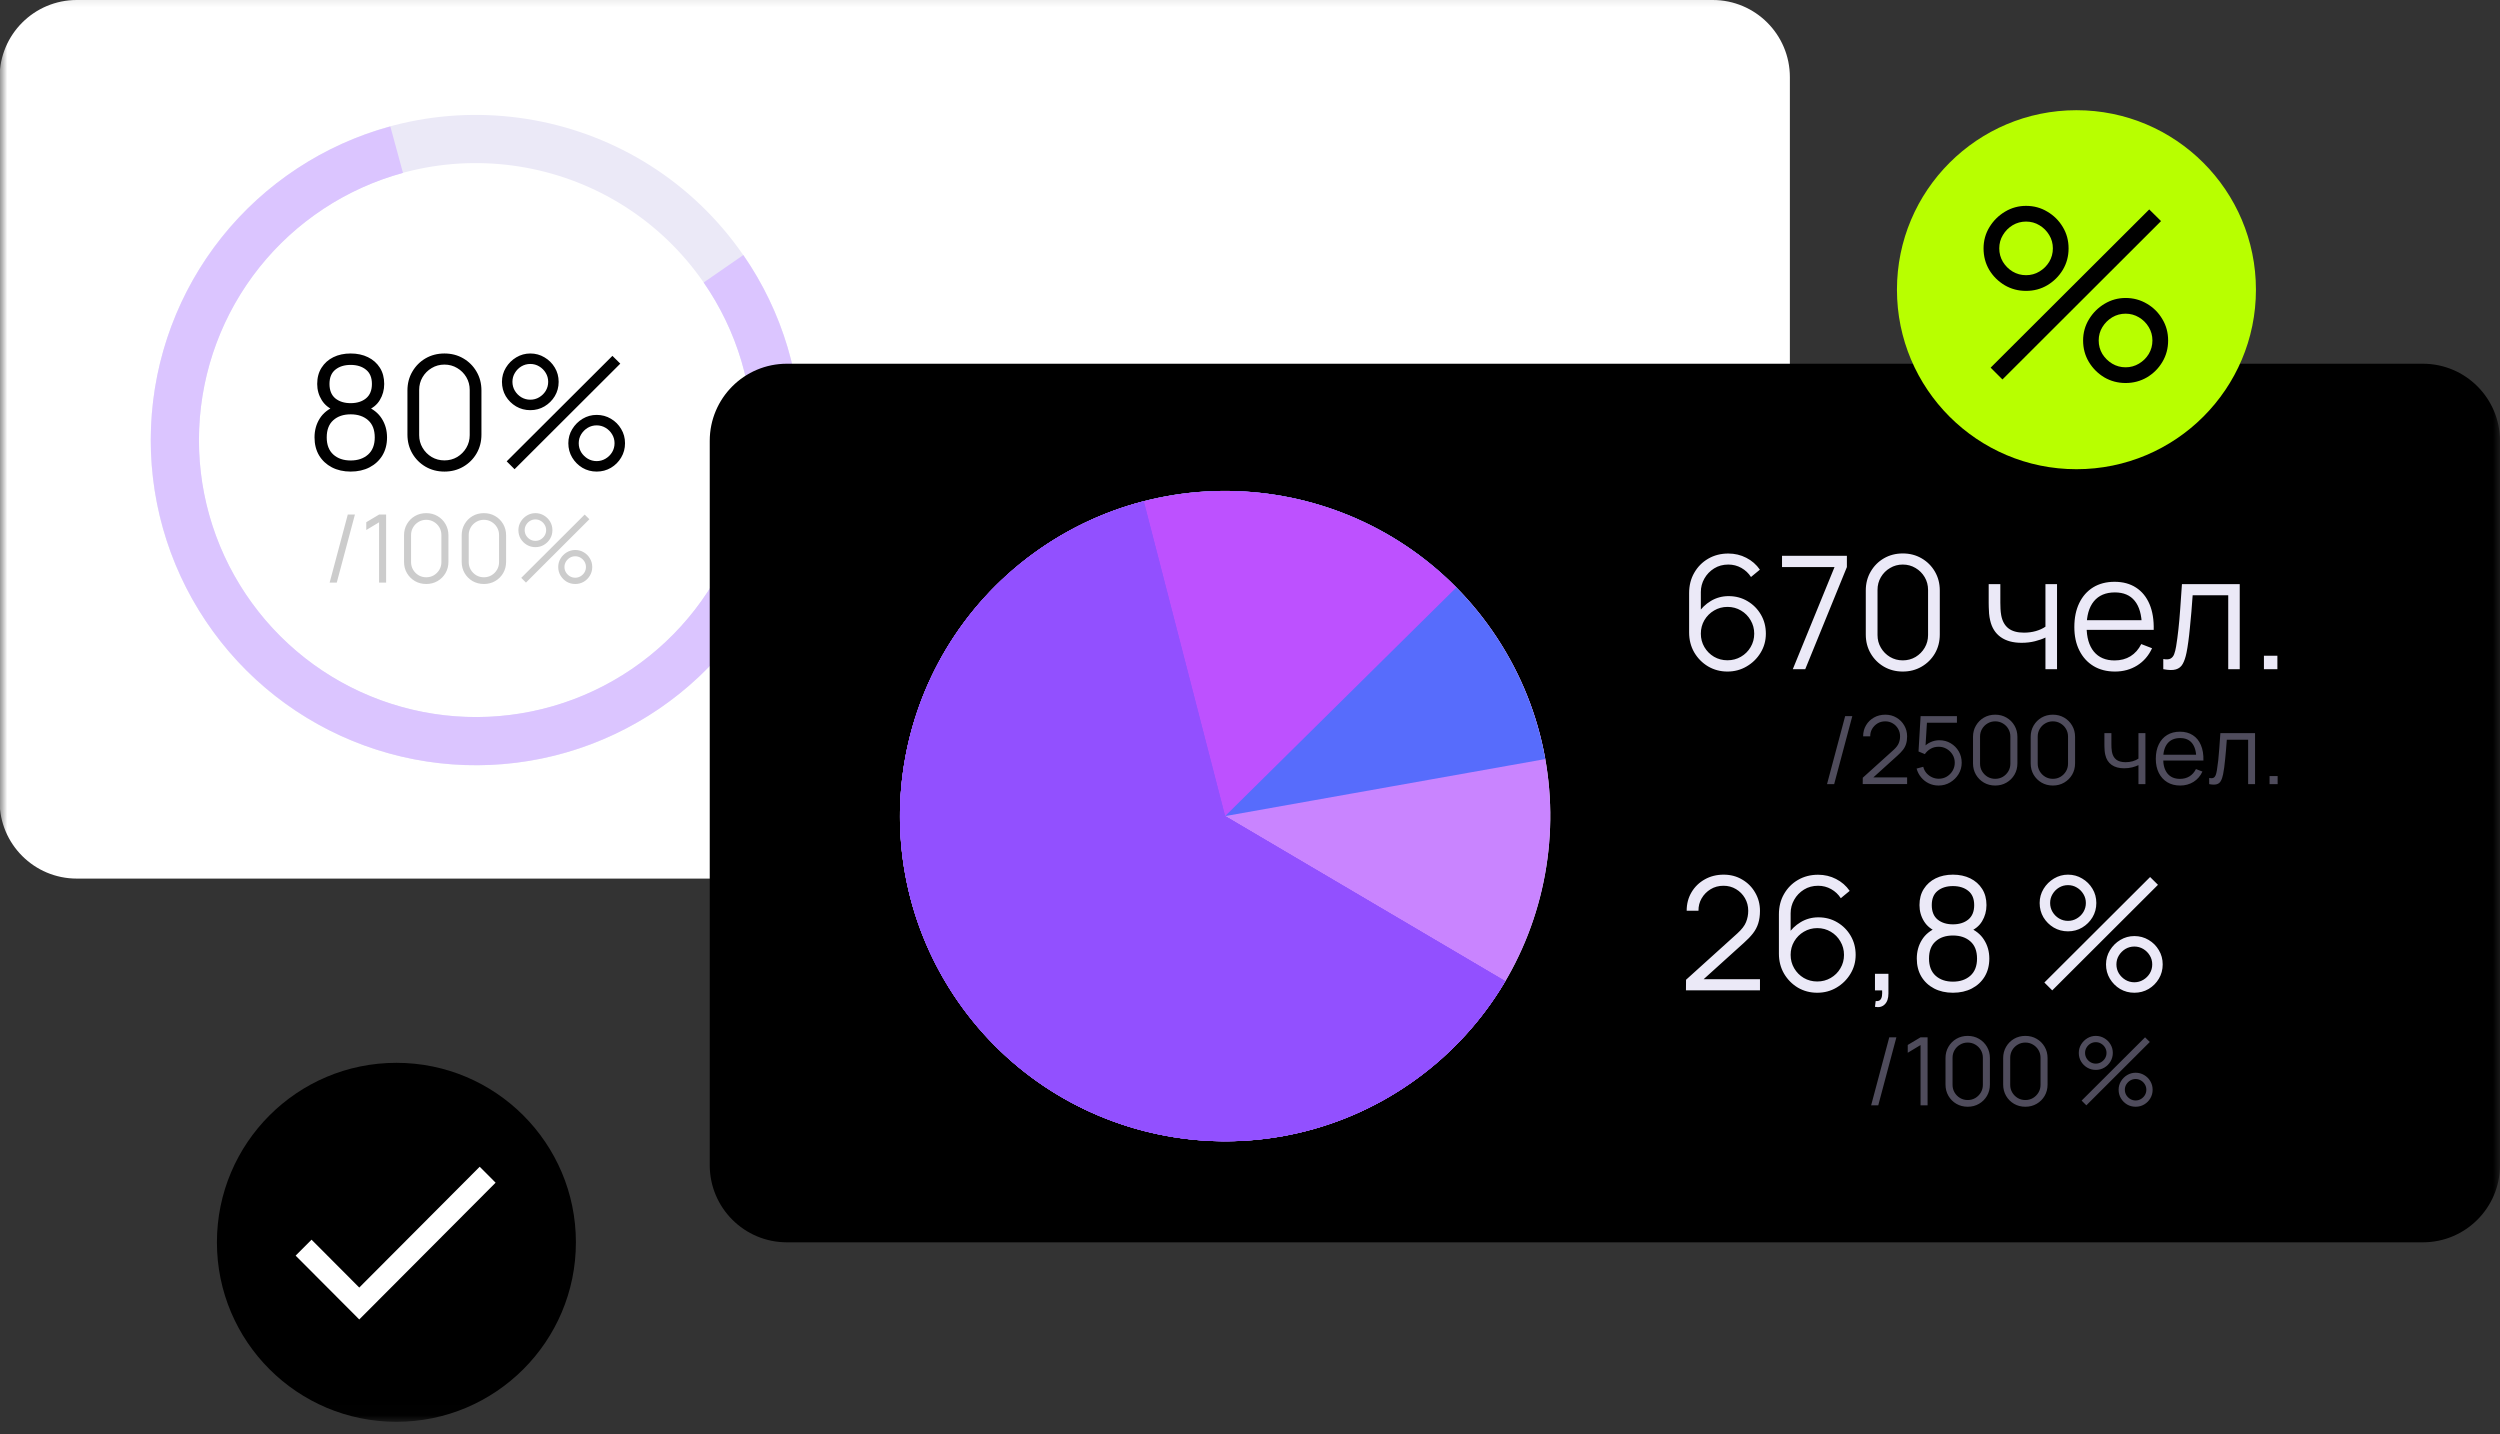
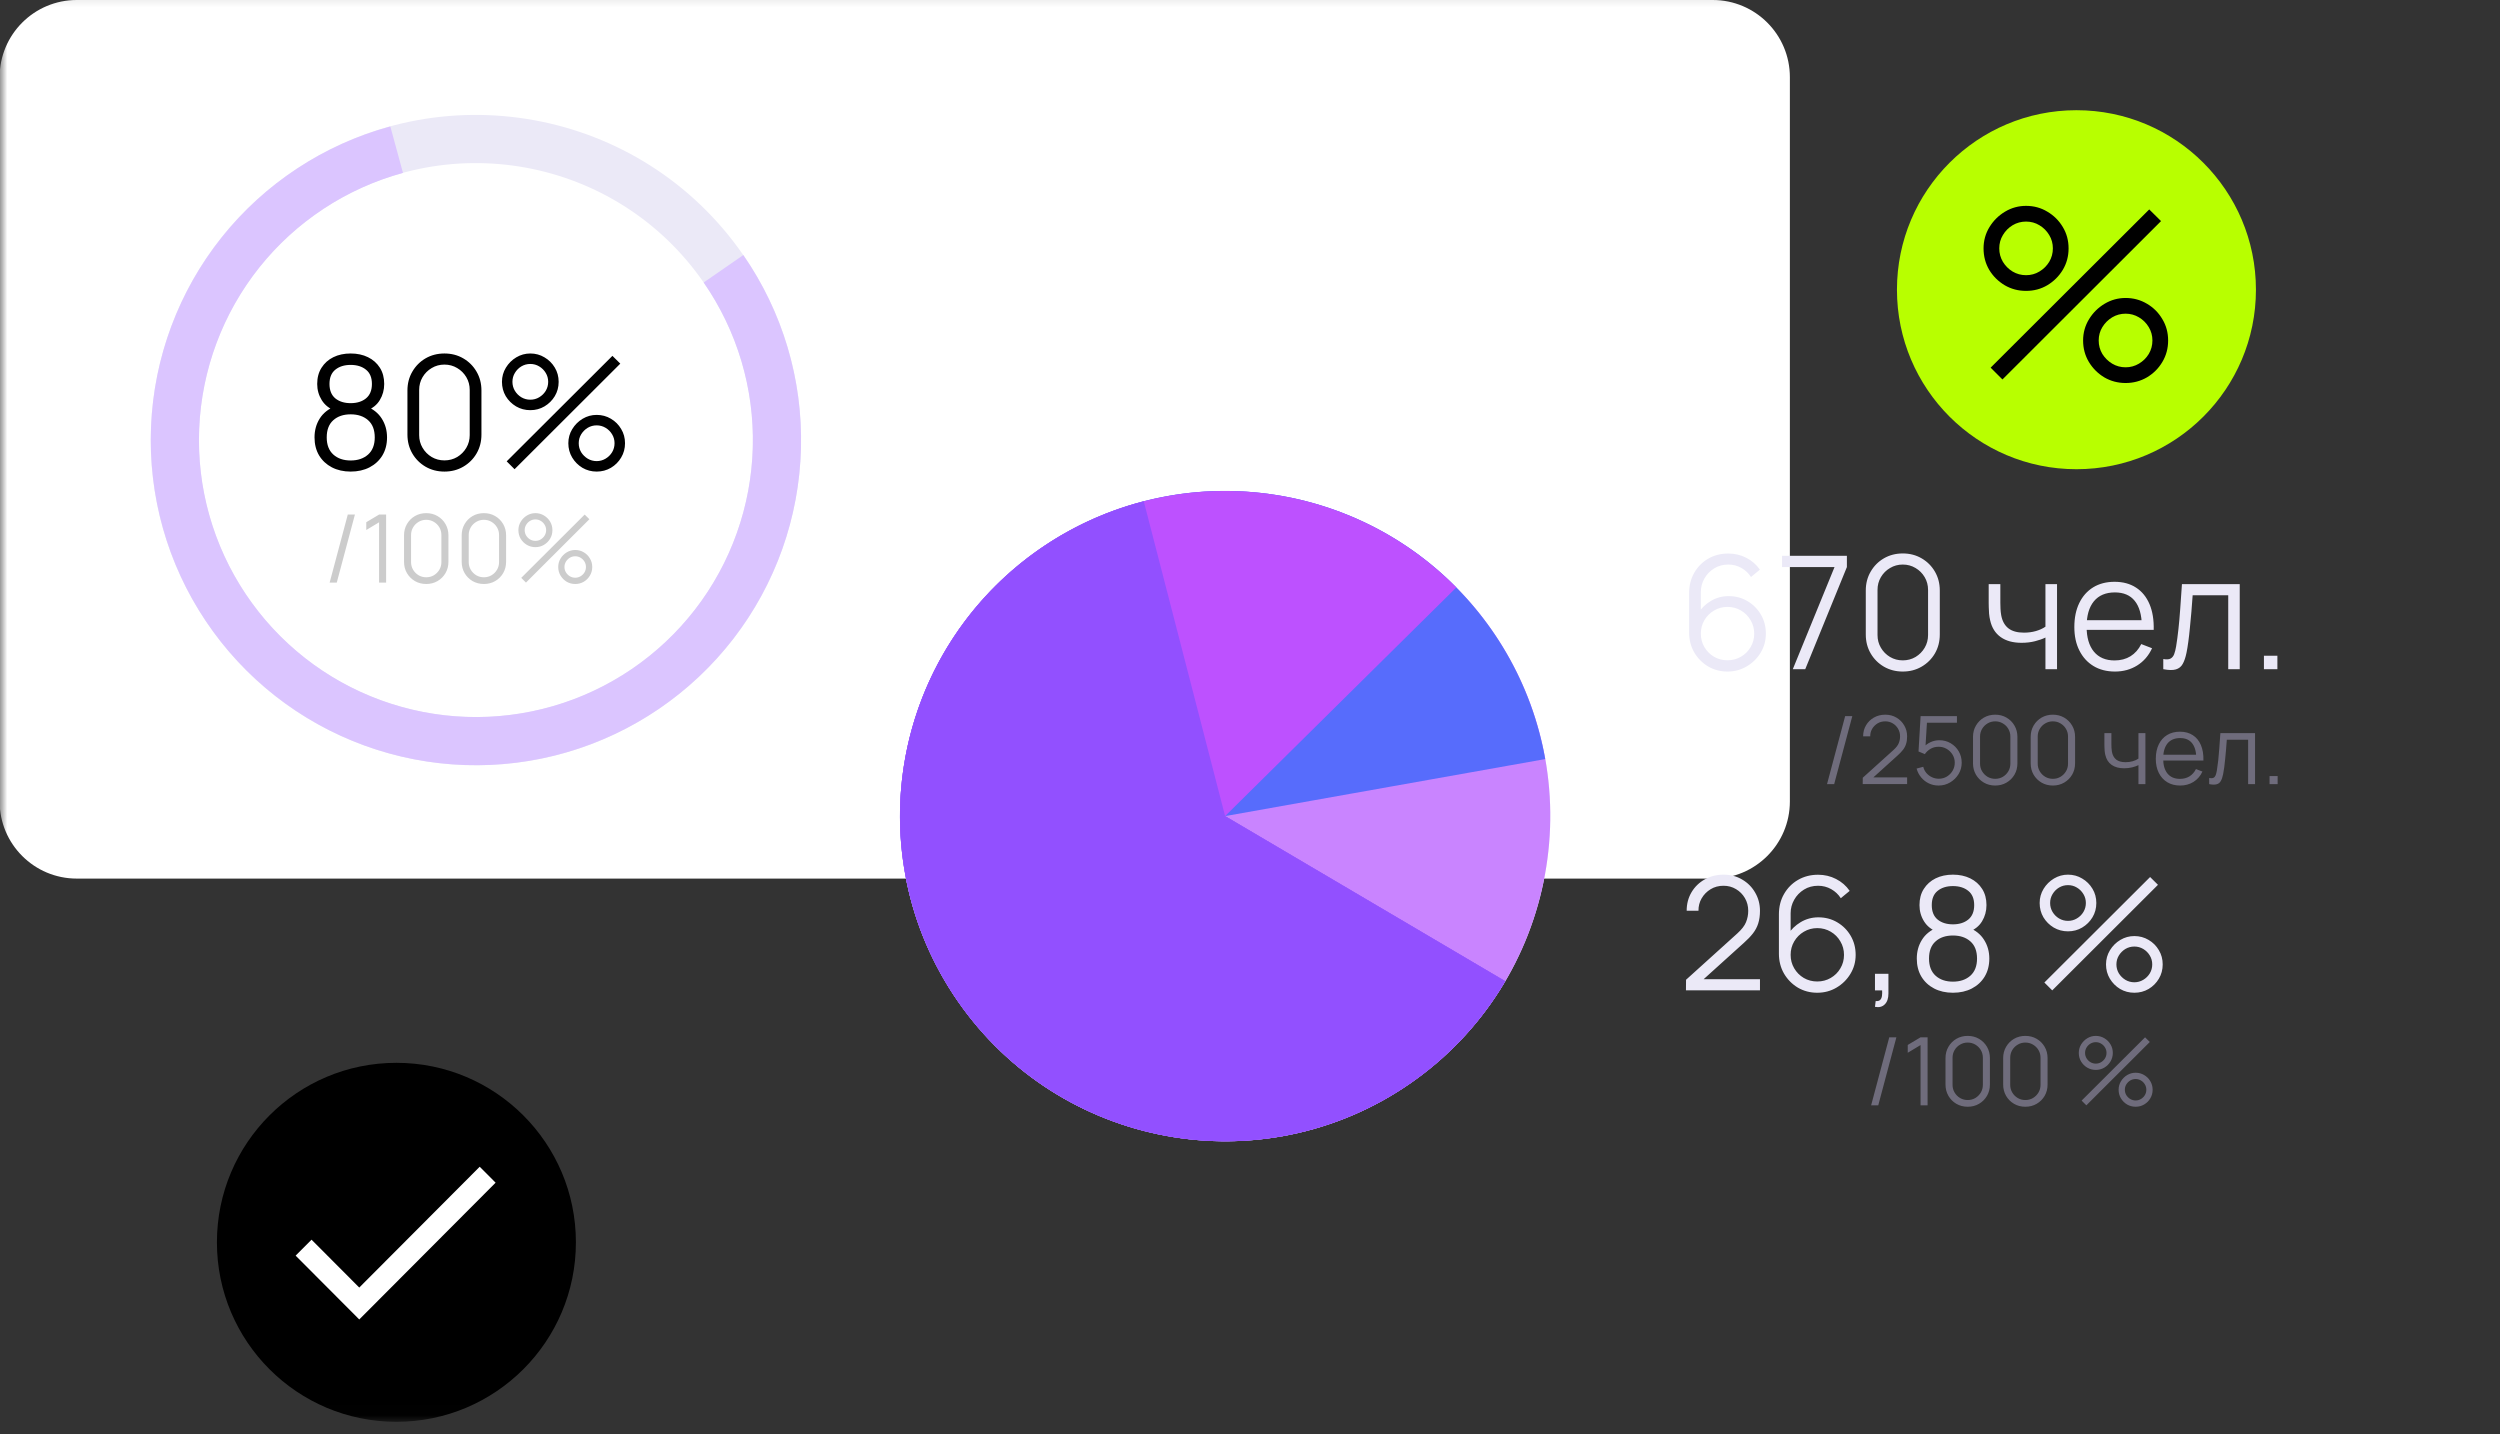
<svg xmlns="http://www.w3.org/2000/svg" viewBox="0 0 173.983 99.81" fill="none">
  <rect x="0" y="0" width="173.983" height="99.81" fill="#333333" stroke="none" />
  <mask id="mask0_13_246" style="mask-type:luminance" maskUnits="userSpaceOnUse" x="0" y="-4" width="697" height="400">
    <path d="M174.009 -0.856H0V98.969H174.009V-0.856Z" fill="white" />
  </mask>
  <g mask="url(#mask0_13_246)">
    <path d="M119.194 0H5.343C2.378 0 -0.026 2.404 -0.026 5.369V55.775C-0.026 58.741 2.378 61.144 5.343 61.144H119.194C122.159 61.144 124.563 58.741 124.563 55.775V5.369C124.563 2.404 122.159 0 119.194 0Z" fill="white" />
    <path d="M51.727 17.751C58.839 28.027 56.274 42.122 45.997 49.234C35.721 56.345 21.625 53.779 14.514 43.503C7.402 33.227 9.968 19.131 20.244 12.02C30.521 4.909 44.616 7.474 51.727 17.751ZM17.271 41.595C23.329 50.349 35.336 52.534 44.089 46.476C52.842 40.419 55.028 28.412 48.97 19.659C42.913 10.905 30.906 8.72 22.152 14.777C13.399 20.835 11.213 32.842 17.271 41.595Z" fill="#EBE9F7" />
    <path d="M51.728 17.751C54.461 21.7 55.866 26.416 55.741 31.216C55.616 36.017 53.967 40.654 51.032 44.455C48.097 48.257 44.029 51.026 39.416 52.361C34.803 53.698 29.885 53.531 25.373 51.887C20.861 50.242 16.989 47.205 14.317 43.214C11.646 39.223 10.313 34.486 10.513 29.688C10.712 24.889 12.433 20.279 15.426 16.523C18.42 12.768 22.53 10.062 27.163 8.798L28.046 12.032C24.1 13.11 20.598 15.414 18.048 18.613C15.499 21.812 14.033 25.739 13.863 29.827C13.693 33.914 14.828 37.95 17.104 41.349C19.379 44.748 22.677 47.336 26.521 48.736C30.365 50.137 34.554 50.279 38.483 49.141C42.413 48.003 45.878 45.644 48.378 42.406C50.878 39.168 52.282 35.219 52.389 31.129C52.496 27.04 51.299 23.023 48.971 19.659L51.728 17.751Z" fill="#DBC5FF" />
-     <path d="M168.614 25.313H54.763C51.797 25.313 49.393 27.716 49.393 30.682V81.087C49.393 84.053 51.797 86.457 54.763 86.457H168.614C171.579 86.457 173.983 84.053 173.983 81.087V30.682C173.983 27.716 171.579 25.313 168.614 25.313Z" fill="black" />
    <path d="M103.866 43.919C110.978 54.195 108.412 68.291 98.136 75.402C87.859 82.514 73.764 79.948 66.652 69.672C59.541 59.396 62.107 45.3 72.383 38.189C82.659 31.077 96.755 33.643 103.866 43.919ZM69.41 67.764C75.468 76.517 87.474 78.703 96.228 72.645C104.981 66.587 107.167 54.581 101.109 45.827C95.051 37.074 83.045 34.888 74.291 40.946C65.538 47.004 63.352 59.01 69.41 67.764Z" fill="#EBE9F7" />
    <path d="M98.136 75.402C108.412 68.291 110.978 54.195 103.866 43.919C96.755 33.643 82.659 31.077 72.383 38.189C62.107 45.3 59.541 59.396 66.653 69.672C73.764 79.948 87.859 82.514 98.136 75.402Z" fill="#C984FF" />
    <path d="M104.753 68.285C102.057 72.859 97.839 76.34 92.836 78.117C87.833 79.895 82.365 79.857 77.387 78.01C72.409 76.163 68.24 72.624 65.608 68.013C62.976 63.402 62.049 58.012 62.99 52.787C63.93 47.561 66.678 42.833 70.753 39.429C74.828 36.026 79.97 34.163 85.279 34.168C90.588 34.173 95.727 36.044 99.796 39.455C103.865 42.866 106.605 47.599 107.536 52.826L85.259 56.796L104.753 68.285Z" fill="#576CFC" />
    <path d="M104.753 68.285C102.354 72.355 98.741 75.573 94.422 77.486C90.101 79.399 85.291 79.911 80.665 78.952C76.038 77.993 71.828 75.609 68.626 72.136C65.422 68.663 63.387 64.274 62.804 59.586C62.222 54.897 63.121 50.144 65.377 45.993C67.633 41.841 71.131 38.5 75.382 36.438C79.633 34.375 84.423 33.695 89.079 34.493C93.736 35.29 98.026 37.525 101.348 40.885L85.259 56.796L104.753 68.285Z" fill="#BD51FF" />
-     <path d="M104.753 68.285C102.864 71.491 100.213 74.181 97.035 76.118C93.858 78.054 90.251 79.177 86.537 79.387C82.821 79.597 79.111 78.888 75.736 77.322C72.36 75.756 69.423 73.381 67.184 70.409C64.946 67.436 63.475 63.958 62.902 60.281C62.329 56.604 62.671 52.843 63.899 49.33C65.126 45.817 67.201 42.662 69.94 40.142C72.679 37.623 75.997 35.818 79.599 34.887L85.259 56.796L104.753 68.285Z" fill="#9250FF" />
    <path d="M104.753 68.285C102.864 71.491 100.213 74.181 97.035 76.118C93.858 78.054 90.251 79.177 86.537 79.387C82.821 79.597 79.111 78.888 75.736 77.322C72.36 75.756 69.423 73.381 67.184 70.409C64.946 67.436 63.475 63.958 62.902 60.281C62.329 56.604 62.671 52.843 63.899 49.33C65.126 45.817 67.201 42.662 69.94 40.142C72.679 37.623 75.997 35.818 79.599 34.887L85.259 56.796L104.753 68.285Z" fill="#9250FF" />
    <path d="M144.507 32.654C151.406 32.654 156.998 27.061 156.998 20.162C156.998 13.263 151.406 7.67 144.507 7.67C137.608 7.67 132.015 13.263 132.015 20.162C132.015 27.061 137.608 32.654 144.507 32.654Z" fill="#B8FF00" />
    <path d="M139.357 26.408L138.535 25.586L149.572 14.574L150.394 15.387L139.357 26.408ZM147.929 26.655C147.386 26.655 146.89 26.523 146.441 26.26C145.997 25.992 145.641 25.635 145.372 25.192C145.104 24.743 144.97 24.244 144.97 23.696C144.97 23.159 145.107 22.666 145.381 22.217C145.655 21.767 146.016 21.409 146.466 21.14C146.915 20.872 147.403 20.737 147.929 20.737C148.471 20.737 148.966 20.872 149.416 21.14C149.865 21.403 150.221 21.759 150.484 22.209C150.753 22.652 150.887 23.148 150.887 23.696C150.887 24.244 150.753 24.743 150.484 25.192C150.221 25.635 149.865 25.992 149.416 26.26C148.966 26.523 148.471 26.655 147.929 26.655ZM147.929 25.562C148.263 25.562 148.572 25.477 148.857 25.307C149.142 25.137 149.37 24.912 149.54 24.633C149.709 24.348 149.794 24.036 149.794 23.696C149.794 23.356 149.709 23.047 149.54 22.767C149.37 22.482 149.142 22.255 148.857 22.085C148.572 21.915 148.263 21.83 147.929 21.83C147.589 21.83 147.277 21.915 146.992 22.085C146.712 22.255 146.484 22.482 146.309 22.767C146.139 23.047 146.055 23.356 146.055 23.696C146.055 24.036 146.139 24.348 146.309 24.633C146.484 24.912 146.712 25.137 146.992 25.307C147.277 25.477 147.589 25.562 147.929 25.562ZM141 20.244C140.458 20.244 139.962 20.113 139.513 19.85C139.064 19.581 138.704 19.225 138.436 18.781C138.173 18.332 138.042 17.834 138.042 17.286C138.042 16.749 138.178 16.256 138.452 15.806C138.726 15.357 139.088 14.998 139.537 14.73C139.986 14.461 140.474 14.327 141 14.327C141.543 14.327 142.036 14.461 142.48 14.73C142.929 14.993 143.288 15.349 143.556 15.798C143.825 16.242 143.959 16.738 143.959 17.286C143.959 17.834 143.825 18.332 143.556 18.781C143.288 19.225 142.929 19.581 142.48 19.85C142.036 20.113 141.543 20.244 141 20.244ZM141 19.151C141.34 19.151 141.65 19.066 141.929 18.897C142.214 18.727 142.441 18.502 142.611 18.223C142.781 17.938 142.866 17.625 142.866 17.286C142.866 16.946 142.781 16.636 142.611 16.357C142.441 16.072 142.214 15.845 141.929 15.675C141.65 15.505 141.34 15.42 141 15.42C140.661 15.42 140.348 15.505 140.063 15.675C139.784 15.845 139.559 16.072 139.389 16.357C139.219 16.636 139.135 16.946 139.135 17.286C139.135 17.625 139.219 17.938 139.389 18.223C139.559 18.502 139.784 18.727 140.063 18.897C140.348 19.066 140.661 19.151 141 19.151Z" fill="black" />
    <path d="M27.587 98.949C34.486 98.949 40.079 93.356 40.079 86.457C40.079 79.558 34.486 73.965 27.587 73.965C20.688 73.965 15.096 79.558 15.096 86.457C15.096 93.356 20.688 98.949 27.587 98.949Z" fill="black" />
    <path d="M24.404 32.819C23.911 32.819 23.474 32.72 23.094 32.523C22.718 32.325 22.422 32.05 22.207 31.695C21.995 31.337 21.889 30.919 21.889 30.441C21.889 29.951 22.008 29.517 22.245 29.137C22.483 28.753 22.844 28.463 23.33 28.265L23.319 28.583C22.914 28.434 22.605 28.189 22.393 27.849C22.181 27.51 22.075 27.133 22.075 26.721C22.075 26.282 22.176 25.906 22.377 25.592C22.578 25.274 22.851 25.029 23.199 24.858C23.549 24.686 23.951 24.6 24.404 24.6C24.857 24.6 25.259 24.686 25.609 24.858C25.96 25.029 26.236 25.274 26.437 25.592C26.637 25.906 26.738 26.282 26.738 26.721C26.738 27.133 26.636 27.508 26.431 27.844C26.23 28.18 25.921 28.426 25.505 28.583L25.478 28.265C25.963 28.459 26.327 28.748 26.568 29.131C26.813 29.515 26.935 29.951 26.935 30.441C26.935 30.919 26.827 31.337 26.612 31.695C26.396 32.05 26.099 32.325 25.719 32.523C25.339 32.72 24.901 32.819 24.404 32.819ZM24.404 32.046C24.901 32.046 25.304 31.909 25.615 31.635C25.925 31.358 26.08 30.959 26.08 30.441C26.08 29.915 25.927 29.517 25.62 29.246C25.314 28.972 24.908 28.835 24.404 28.835C23.9 28.835 23.496 28.972 23.193 29.246C22.89 29.517 22.738 29.915 22.738 30.441C22.738 30.959 22.892 31.358 23.199 31.635C23.505 31.909 23.907 32.046 24.404 32.046ZM24.404 28.057C24.842 28.057 25.199 27.946 25.472 27.723C25.746 27.497 25.883 27.162 25.883 26.721C25.883 26.278 25.746 25.948 25.472 25.729C25.199 25.506 24.842 25.395 24.404 25.395C23.966 25.395 23.609 25.506 23.335 25.729C23.065 25.948 22.93 26.278 22.93 26.721C22.93 27.162 23.065 27.497 23.335 27.723C23.609 27.946 23.966 28.057 24.404 28.057ZM30.93 32.819C30.444 32.819 30.006 32.705 29.615 32.479C29.228 32.252 28.921 31.946 28.695 31.558C28.468 31.167 28.355 30.729 28.355 30.243V27.175C28.355 26.69 28.468 26.253 28.695 25.866C28.921 25.475 29.228 25.166 29.615 24.94C30.006 24.714 30.444 24.6 30.93 24.6C31.416 24.6 31.852 24.714 32.24 24.94C32.63 25.166 32.939 25.475 33.165 25.866C33.392 26.253 33.505 26.69 33.505 27.175V30.243C33.505 30.729 33.392 31.167 33.165 31.558C32.939 31.946 32.63 32.252 32.24 32.479C31.852 32.705 31.416 32.819 30.93 32.819ZM30.93 32.04C31.255 32.04 31.551 31.962 31.818 31.805C32.084 31.644 32.296 31.431 32.453 31.164C32.61 30.897 32.689 30.603 32.689 30.282V27.137C32.689 26.812 32.61 26.516 32.453 26.249C32.296 25.983 32.084 25.771 31.818 25.614C31.551 25.453 31.255 25.373 30.93 25.373C30.605 25.373 30.309 25.453 30.042 25.614C29.776 25.771 29.564 25.983 29.407 26.249C29.25 26.516 29.171 26.812 29.171 27.137V30.282C29.171 30.603 29.25 30.897 29.407 31.164C29.564 31.431 29.776 31.644 30.042 31.805C30.309 31.962 30.605 32.04 30.93 32.04ZM35.81 32.654L35.262 32.106L42.62 24.765L43.168 25.307L35.81 32.654ZM41.525 32.819C41.163 32.819 40.832 32.731 40.533 32.556C40.237 32.377 40 32.139 39.821 31.843C39.642 31.544 39.552 31.211 39.552 30.846C39.552 30.488 39.643 30.159 39.826 29.86C40.009 29.561 40.25 29.321 40.549 29.142C40.849 28.963 41.174 28.874 41.525 28.874C41.886 28.874 42.217 28.963 42.516 29.142C42.816 29.317 43.053 29.555 43.228 29.854C43.408 30.15 43.497 30.481 43.497 30.846C43.497 31.211 43.408 31.544 43.228 31.843C43.053 32.139 42.816 32.377 42.516 32.556C42.217 32.731 41.886 32.819 41.525 32.819ZM41.525 32.09C41.747 32.09 41.954 32.033 42.144 31.92C42.334 31.807 42.485 31.657 42.599 31.471C42.712 31.281 42.768 31.072 42.768 30.846C42.768 30.62 42.712 30.413 42.599 30.227C42.485 30.037 42.334 29.886 42.144 29.772C41.954 29.659 41.747 29.602 41.525 29.602C41.298 29.602 41.09 29.659 40.9 29.772C40.714 29.886 40.562 30.037 40.445 30.227C40.332 30.413 40.276 30.62 40.276 30.846C40.276 31.072 40.332 31.281 40.445 31.471C40.562 31.657 40.714 31.807 40.9 31.92C41.09 32.033 41.298 32.09 41.525 32.09ZM36.906 28.545C36.544 28.545 36.213 28.457 35.914 28.282C35.615 28.103 35.376 27.866 35.196 27.57C35.021 27.27 34.933 26.938 34.933 26.573C34.933 26.215 35.025 25.886 35.207 25.587C35.39 25.287 35.631 25.048 35.93 24.869C36.23 24.69 36.555 24.6 36.906 24.6C37.268 24.6 37.596 24.69 37.892 24.869C38.192 25.044 38.431 25.281 38.61 25.581C38.789 25.877 38.878 26.207 38.878 26.573C38.878 26.938 38.789 27.27 38.61 27.57C38.431 27.866 38.192 28.103 37.892 28.282C37.596 28.457 37.268 28.545 36.906 28.545ZM36.906 27.816C37.132 27.816 37.339 27.76 37.525 27.647C37.715 27.533 37.867 27.384 37.98 27.197C38.093 27.007 38.15 26.799 38.15 26.573C38.15 26.346 38.093 26.14 37.98 25.953C37.867 25.763 37.715 25.612 37.525 25.499C37.339 25.386 37.132 25.329 36.906 25.329C36.679 25.329 36.471 25.386 36.281 25.499C36.095 25.612 35.945 25.763 35.832 25.953C35.719 26.14 35.662 26.346 35.662 26.573C35.662 26.799 35.719 27.007 35.832 27.197C35.945 27.384 36.095 27.533 36.281 27.647C36.471 27.76 36.679 27.816 36.906 27.816Z" fill="black" />
    <path d="M24.203 35.81H24.7L23.437 40.544H22.941L24.203 35.81ZM26.381 40.544V36.349L25.49 36.885V36.342L26.381 35.81H26.871V40.544H26.381ZM29.663 40.642C29.371 40.642 29.108 40.574 28.874 40.439C28.641 40.302 28.457 40.118 28.321 39.886C28.185 39.652 28.118 39.389 28.118 39.097V37.256C28.118 36.965 28.185 36.703 28.321 36.471C28.457 36.236 28.641 36.051 28.874 35.915C29.108 35.779 29.371 35.711 29.663 35.711C29.954 35.711 30.216 35.779 30.448 35.915C30.683 36.051 30.868 36.236 31.004 36.471C31.139 36.703 31.208 36.965 31.208 37.256V39.097C31.208 39.389 31.139 39.652 31.004 39.886C30.868 40.118 30.683 40.302 30.448 40.439C30.216 40.574 29.954 40.642 29.663 40.642ZM29.663 40.175C29.858 40.175 30.035 40.128 30.195 40.034C30.355 39.938 30.482 39.809 30.577 39.65C30.671 39.49 30.718 39.313 30.718 39.12V37.233C30.718 37.038 30.671 36.861 30.577 36.701C30.482 36.541 30.355 36.414 30.195 36.319C30.035 36.223 29.858 36.175 29.663 36.175C29.468 36.175 29.29 36.223 29.13 36.319C28.97 36.414 28.843 36.541 28.749 36.701C28.654 36.861 28.607 37.038 28.607 37.233V39.12C28.607 39.313 28.654 39.49 28.749 39.65C28.843 39.809 28.97 39.938 29.13 40.034C29.29 40.128 29.468 40.175 29.663 40.175ZM33.675 40.642C33.384 40.642 33.121 40.574 32.886 40.439C32.654 40.302 32.47 40.118 32.334 39.886C32.198 39.652 32.13 39.389 32.13 39.097V37.256C32.13 36.965 32.198 36.703 32.334 36.471C32.47 36.236 32.654 36.051 32.886 35.915C33.121 35.779 33.384 35.711 33.675 35.711C33.967 35.711 34.229 35.779 34.461 35.915C34.696 36.051 34.881 36.236 35.017 36.471C35.152 36.703 35.221 36.965 35.221 37.256V39.097C35.221 39.389 35.152 39.652 35.017 39.886C34.881 40.118 34.696 40.302 34.461 40.439C34.229 40.574 33.967 40.642 33.675 40.642ZM33.675 40.175C33.87 40.175 34.048 40.128 34.208 40.034C34.368 39.938 34.495 39.809 34.589 39.65C34.684 39.49 34.731 39.313 34.731 39.12V37.233C34.731 37.038 34.684 36.861 34.589 36.701C34.495 36.541 34.368 36.414 34.208 36.319C34.048 36.223 33.87 36.175 33.675 36.175C33.48 36.175 33.303 36.223 33.143 36.319C32.983 36.414 32.856 36.541 32.762 36.701C32.667 36.861 32.62 37.038 32.62 37.233V39.12C32.62 39.313 32.667 39.49 32.762 39.65C32.856 39.809 32.983 39.938 33.143 40.034C33.303 40.128 33.48 40.175 33.675 40.175ZM36.603 40.544L36.275 40.215L40.69 35.81L41.018 36.135L36.603 40.544ZM40.032 40.642C39.815 40.642 39.617 40.59 39.437 40.485C39.26 40.377 39.117 40.235 39.01 40.057C38.902 39.877 38.849 39.678 38.849 39.459C38.849 39.244 38.903 39.047 39.013 38.867C39.122 38.687 39.267 38.544 39.447 38.436C39.627 38.329 39.822 38.275 40.032 38.275C40.249 38.275 40.448 38.329 40.627 38.436C40.807 38.542 40.949 38.684 41.054 38.864C41.162 39.041 41.216 39.239 41.216 39.459C41.216 39.678 41.162 39.877 41.054 40.057C40.949 40.235 40.807 40.377 40.627 40.485C40.448 40.59 40.249 40.642 40.032 40.642ZM40.032 40.205C40.166 40.205 40.29 40.171 40.404 40.103C40.518 40.035 40.609 39.945 40.677 39.834C40.744 39.72 40.778 39.595 40.778 39.459C40.778 39.323 40.744 39.199 40.677 39.087C40.609 38.973 40.518 38.882 40.404 38.814C40.29 38.746 40.166 38.713 40.032 38.713C39.896 38.713 39.771 38.746 39.657 38.814C39.546 38.882 39.455 38.973 39.385 39.087C39.317 39.199 39.283 39.323 39.283 39.459C39.283 39.595 39.317 39.72 39.385 39.834C39.455 39.945 39.546 40.035 39.657 40.103C39.771 40.171 39.896 40.205 40.032 40.205ZM37.261 38.078C37.044 38.078 36.846 38.026 36.666 37.92C36.486 37.813 36.343 37.671 36.235 37.493C36.13 37.313 36.077 37.114 36.077 36.895C36.077 36.68 36.132 36.483 36.242 36.303C36.351 36.123 36.496 35.98 36.676 35.872C36.855 35.765 37.05 35.711 37.261 35.711C37.478 35.711 37.675 35.765 37.853 35.872C38.032 35.977 38.176 36.12 38.283 36.299C38.391 36.477 38.444 36.676 38.444 36.895C38.444 37.114 38.391 37.313 38.283 37.493C38.176 37.671 38.032 37.813 37.853 37.92C37.675 38.026 37.478 38.078 37.261 38.078ZM37.261 37.641C37.397 37.641 37.521 37.607 37.632 37.539C37.746 37.471 37.837 37.381 37.905 37.269C37.973 37.155 38.007 37.031 38.007 36.895C38.007 36.759 37.973 36.635 37.905 36.523C37.837 36.409 37.746 36.318 37.632 36.25C37.521 36.182 37.397 36.148 37.261 36.148C37.125 36.148 37 36.182 36.886 36.25C36.774 36.318 36.684 36.409 36.617 36.523C36.549 36.635 36.515 36.759 36.515 36.895C36.515 37.031 36.549 37.155 36.617 37.269C36.684 37.381 36.774 37.471 36.886 37.539C37 37.607 37.125 37.641 37.261 37.641Z" fill="black" fill-opacity="0.2" />
    <path d="M120.219 46.735C119.726 46.735 119.276 46.616 118.871 46.378C118.469 46.137 118.148 45.813 117.907 45.403C117.669 44.991 117.551 44.526 117.551 44.012V41.278C117.551 40.748 117.669 40.277 117.907 39.864C118.144 39.448 118.468 39.121 118.876 38.883C119.289 38.642 119.756 38.522 120.279 38.522C120.728 38.522 121.145 38.62 121.528 38.818C121.915 39.015 122.232 39.291 122.476 39.645L121.857 40.155C121.689 39.892 121.466 39.682 121.188 39.524C120.911 39.367 120.608 39.289 120.279 39.289C119.91 39.289 119.581 39.378 119.293 39.557C119.005 39.736 118.778 39.972 118.613 40.264C118.449 40.553 118.367 40.867 118.367 41.206V42.927L118.164 42.697C118.394 42.335 118.696 42.043 119.068 41.82C119.444 41.597 119.854 41.486 120.295 41.486C120.785 41.486 121.225 41.603 121.616 41.837C122.007 42.067 122.317 42.379 122.547 42.774C122.778 43.168 122.892 43.61 122.892 44.099C122.892 44.585 122.77 45.027 122.526 45.425C122.284 45.824 121.961 46.141 121.556 46.378C121.153 46.616 120.709 46.735 120.219 46.735ZM120.219 45.951C120.562 45.951 120.874 45.869 121.156 45.705C121.441 45.54 121.665 45.317 121.83 45.036C121.997 44.755 122.082 44.443 122.082 44.099C122.082 43.756 121.997 43.444 121.83 43.162C121.665 42.878 121.443 42.653 121.161 42.488C120.879 42.32 120.567 42.236 120.224 42.236C119.881 42.236 119.569 42.32 119.287 42.488C119.006 42.653 118.781 42.878 118.613 43.162C118.449 43.444 118.367 43.756 118.367 44.099C118.367 44.439 118.449 44.75 118.613 45.031C118.778 45.312 119 45.537 119.282 45.705C119.564 45.869 119.876 45.951 120.219 45.951ZM124.767 46.57L127.671 39.464H124.017V38.681H128.531V39.464L125.633 46.57H124.767ZM132.421 46.735C131.935 46.735 131.497 46.621 131.106 46.395C130.718 46.168 130.412 45.862 130.186 45.474C129.959 45.084 129.846 44.646 129.846 44.159V41.091C129.846 40.606 129.959 40.169 130.186 39.782C130.412 39.391 130.718 39.082 131.106 38.856C131.497 38.63 131.935 38.516 132.421 38.516C132.907 38.516 133.343 38.63 133.731 38.856C134.121 39.082 134.43 39.391 134.657 39.782C134.882 40.169 134.996 40.606 134.996 41.091V44.159C134.996 44.646 134.882 45.084 134.657 45.474C134.43 45.862 134.121 46.168 133.731 46.395C133.343 46.621 132.907 46.735 132.421 46.735ZM132.421 45.957C132.746 45.957 133.042 45.878 133.309 45.721C133.575 45.56 133.787 45.347 133.944 45.08C134.101 44.813 134.18 44.519 134.18 44.198V41.053C134.18 40.728 134.101 40.432 133.944 40.165C133.787 39.899 133.575 39.687 133.309 39.53C133.042 39.369 132.746 39.289 132.421 39.289C132.096 39.289 131.8 39.369 131.534 39.53C131.266 39.687 131.055 39.899 130.898 40.165C130.74 40.432 130.663 40.728 130.663 41.053V44.198C130.663 44.519 130.74 44.813 130.898 45.08C131.055 45.347 131.266 45.56 131.534 45.721C131.8 45.878 132.096 45.957 132.421 45.957ZM142.349 46.57V44.368C142.152 44.466 141.91 44.552 141.62 44.625C141.332 44.698 141.022 44.735 140.689 44.735C140.091 44.735 139.604 44.602 139.231 44.335C138.859 44.068 138.617 43.683 138.503 43.179C138.467 43.029 138.441 42.87 138.426 42.702C138.415 42.534 138.408 42.383 138.404 42.247C138.401 42.112 138.399 42.016 138.399 41.957V40.653H139.21V41.957C139.21 42.078 139.214 42.215 139.221 42.368C139.228 42.521 139.245 42.671 139.27 42.817C139.343 43.215 139.508 43.517 139.763 43.721C140.023 43.926 140.386 44.028 140.853 44.028C141.146 44.028 141.422 43.992 141.681 43.918C141.944 43.842 142.167 43.74 142.349 43.612V40.653H143.155V46.57H142.349ZM147.192 46.735C146.615 46.735 146.114 46.607 145.691 46.351C145.27 46.095 144.944 45.736 144.711 45.272C144.476 44.808 144.36 44.264 144.36 43.639C144.36 42.993 144.475 42.434 144.705 41.963C144.935 41.491 145.258 41.128 145.675 40.872C146.094 40.617 146.59 40.489 147.159 40.489C147.744 40.489 148.242 40.624 148.655 40.894C149.067 41.161 149.379 41.544 149.592 42.045C149.804 42.545 149.9 43.142 149.883 43.836H149.061V43.551C149.045 42.784 148.88 42.205 148.562 41.815C148.248 41.424 147.787 41.228 147.181 41.228C146.546 41.228 146.058 41.435 145.719 41.847C145.382 42.26 145.214 42.848 145.214 43.612C145.214 44.357 145.382 44.936 145.719 45.348C146.058 45.758 146.538 45.962 147.159 45.962C147.583 45.962 147.952 45.865 148.266 45.672C148.584 45.474 148.834 45.191 149.017 44.823L149.768 45.113C149.533 45.628 149.188 46.028 148.732 46.313C148.278 46.594 147.766 46.735 147.192 46.735ZM144.93 43.836V43.162H149.45V43.836H144.93ZM150.55 46.57V45.864C150.769 45.904 150.936 45.895 151.048 45.836C151.165 45.774 151.251 45.672 151.306 45.529C151.361 45.383 151.407 45.202 151.443 44.987C151.502 44.629 151.555 44.234 151.602 43.803C151.65 43.372 151.692 42.898 151.728 42.379C151.768 41.857 151.809 41.281 151.848 40.653H155.87V46.57H155.07V41.425H152.594C152.568 41.813 152.539 42.198 152.506 42.582C152.473 42.965 152.439 43.334 152.402 43.688C152.369 44.039 152.333 44.362 152.292 44.658C152.253 44.954 152.21 45.21 152.166 45.425C152.1 45.75 152.013 46.01 151.903 46.203C151.798 46.397 151.639 46.524 151.426 46.586C151.215 46.649 150.923 46.643 150.55 46.57ZM157.554 46.57V45.634H158.491V46.57H157.554Z" fill="#EBE9F7" />
    <path d="M128.411 49.836H128.908L127.646 54.569H127.149L128.411 49.836ZM129.632 54.566L129.636 54.125L131.776 52.193C131.96 52.026 132.081 51.868 132.14 51.719C132.202 51.568 132.232 51.41 132.232 51.246C132.232 51.051 132.186 50.875 132.094 50.717C132.002 50.559 131.879 50.434 131.723 50.342C131.567 50.248 131.393 50.201 131.2 50.201C130.999 50.201 130.819 50.249 130.661 50.345C130.503 50.442 130.378 50.569 130.286 50.727C130.197 50.884 130.153 51.056 130.155 51.242H129.662C129.662 50.956 129.73 50.698 129.866 50.47C130.002 50.242 130.186 50.064 130.418 49.934C130.65 49.803 130.913 49.737 131.207 49.737C131.494 49.737 131.751 49.805 131.979 49.941C132.209 50.075 132.39 50.256 132.522 50.486C132.656 50.715 132.722 50.969 132.722 51.249C132.722 51.446 132.698 51.62 132.65 51.772C132.604 51.921 132.531 52.06 132.43 52.189C132.331 52.316 132.205 52.448 132.052 52.584L130.152 54.3L130.076 54.102H132.722V54.566H129.632ZM134.911 54.668C134.665 54.668 134.438 54.617 134.23 54.517C134.022 54.416 133.844 54.277 133.698 54.099C133.551 53.922 133.445 53.718 133.382 53.488L133.845 53.363C133.887 53.534 133.963 53.682 134.072 53.807C134.182 53.929 134.31 54.025 134.457 54.093C134.606 54.161 134.762 54.195 134.924 54.195C135.134 54.195 135.323 54.144 135.489 54.043C135.658 53.94 135.791 53.804 135.89 53.636C135.989 53.467 136.038 53.282 136.038 53.08C136.038 52.872 135.987 52.685 135.884 52.518C135.781 52.349 135.645 52.216 135.476 52.117C135.307 52.018 135.123 51.969 134.924 51.969C134.7 51.969 134.507 52.018 134.345 52.117C134.183 52.213 134.054 52.335 133.957 52.482L133.516 52.298L133.661 49.836H136.189V50.299H133.875L134.115 50.072L133.987 52.173L133.865 52.012C134.001 51.856 134.165 51.735 134.358 51.647C134.551 51.559 134.754 51.515 134.966 51.515C135.258 51.515 135.521 51.585 135.755 51.726C135.99 51.864 136.176 52.051 136.314 52.288C136.452 52.525 136.521 52.789 136.521 53.08C136.521 53.37 136.448 53.635 136.301 53.876C136.154 54.115 135.959 54.306 135.716 54.451C135.473 54.596 135.204 54.668 134.911 54.668ZM138.853 54.668C138.562 54.668 138.298 54.6 138.064 54.464C137.832 54.328 137.648 54.144 137.512 53.912C137.376 53.678 137.308 53.414 137.308 53.123V51.282C137.308 50.991 137.376 50.729 137.512 50.496C137.648 50.262 137.832 50.077 138.064 49.941C138.298 49.805 138.562 49.737 138.853 49.737C139.145 49.737 139.406 49.805 139.639 49.941C139.873 50.077 140.059 50.262 140.194 50.496C140.33 50.729 140.398 50.991 140.398 51.282V53.123C140.398 53.414 140.33 53.678 140.194 53.912C140.059 54.144 139.873 54.328 139.639 54.464C139.406 54.6 139.145 54.668 138.853 54.668ZM138.853 54.201C139.048 54.201 139.226 54.154 139.386 54.06C139.546 53.963 139.673 53.835 139.767 53.675C139.861 53.515 139.908 53.339 139.908 53.146V51.259C139.908 51.064 139.861 50.887 139.767 50.727C139.673 50.566 139.546 50.439 139.386 50.345C139.226 50.249 139.048 50.201 138.853 50.201C138.658 50.201 138.48 50.249 138.32 50.345C138.161 50.439 138.034 50.566 137.939 50.727C137.845 50.887 137.798 51.064 137.798 51.259V53.146C137.798 53.339 137.845 53.515 137.939 53.675C138.034 53.835 138.161 53.963 138.32 54.06C138.48 54.154 138.658 54.201 138.853 54.201ZM142.866 54.668C142.575 54.668 142.311 54.6 142.077 54.464C141.845 54.328 141.661 54.144 141.524 53.912C141.389 53.678 141.321 53.414 141.321 53.123V51.282C141.321 50.991 141.389 50.729 141.524 50.496C141.661 50.262 141.845 50.077 142.077 49.941C142.311 49.805 142.575 49.737 142.866 49.737C143.157 49.737 143.419 49.805 143.652 49.941C143.886 50.077 144.071 50.262 144.207 50.496C144.343 50.729 144.411 50.991 144.411 51.282V53.123C144.411 53.414 144.343 53.678 144.207 53.912C144.071 54.144 143.886 54.328 143.652 54.464C143.419 54.6 143.157 54.668 142.866 54.668ZM142.866 54.201C143.061 54.201 143.238 54.154 143.398 54.06C143.558 53.963 143.686 53.835 143.78 53.675C143.874 53.515 143.921 53.339 143.921 53.146V51.259C143.921 51.064 143.874 50.887 143.78 50.727C143.686 50.566 143.558 50.439 143.398 50.345C143.238 50.249 143.061 50.201 142.866 50.201C142.671 50.201 142.493 50.249 142.333 50.345C142.173 50.439 142.046 50.566 141.952 50.727C141.858 50.887 141.811 51.064 141.811 51.259V53.146C141.811 53.339 141.858 53.515 141.952 53.675C142.046 53.835 142.173 53.963 142.333 54.06C142.493 54.154 142.671 54.201 142.866 54.201ZM148.822 54.569V53.248C148.704 53.307 148.558 53.359 148.385 53.402C148.212 53.446 148.026 53.468 147.827 53.468C147.467 53.468 147.176 53.388 146.952 53.228C146.729 53.068 146.583 52.837 146.515 52.534C146.493 52.445 146.477 52.349 146.469 52.248C146.462 52.148 146.458 52.057 146.455 51.976C146.453 51.895 146.452 51.837 146.452 51.801V51.019H146.939V51.801C146.939 51.874 146.941 51.956 146.945 52.048C146.95 52.14 146.96 52.23 146.975 52.317C147.019 52.556 147.117 52.737 147.271 52.86C147.426 52.983 147.645 53.044 147.925 53.044C148.1 53.044 148.266 53.022 148.421 52.978C148.579 52.932 148.713 52.871 148.822 52.794V51.019H149.306V54.569H148.822ZM151.729 54.668C151.382 54.668 151.082 54.591 150.828 54.438C150.576 54.284 150.38 54.069 150.239 53.79C150.099 53.512 150.029 53.185 150.029 52.811C150.029 52.423 150.098 52.087 150.236 51.805C150.374 51.522 150.568 51.304 150.818 51.151C151.07 50.997 151.367 50.921 151.709 50.921C152.059 50.921 152.359 51.002 152.606 51.164C152.854 51.324 153.041 51.554 153.168 51.854C153.296 52.154 153.354 52.512 153.343 52.929H152.85V52.758C152.841 52.298 152.741 51.95 152.55 51.716C152.362 51.481 152.086 51.364 151.722 51.364C151.34 51.364 151.048 51.488 150.844 51.736C150.643 51.983 150.542 52.336 150.542 52.794C150.542 53.241 150.643 53.589 150.844 53.836C151.048 54.082 151.336 54.204 151.709 54.204C151.963 54.204 152.184 54.146 152.373 54.03C152.563 53.912 152.714 53.742 152.823 53.521L153.274 53.695C153.133 54.004 152.926 54.244 152.652 54.415C152.38 54.583 152.073 54.668 151.729 54.668ZM150.371 52.929V52.525H153.083V52.929H150.371ZM153.744 54.569V54.145C153.875 54.169 153.975 54.164 154.043 54.129C154.113 54.092 154.164 54.03 154.197 53.945C154.23 53.857 154.257 53.749 154.279 53.619C154.314 53.405 154.346 53.168 154.375 52.909C154.403 52.651 154.428 52.366 154.45 52.055C154.474 51.741 154.498 51.396 154.523 51.019H156.936V54.569H156.455V51.482H154.97C154.955 51.715 154.937 51.946 154.917 52.176C154.898 52.406 154.877 52.628 154.855 52.84C154.835 53.051 154.813 53.245 154.789 53.422C154.765 53.6 154.74 53.753 154.713 53.882C154.674 54.077 154.621 54.233 154.555 54.349C154.492 54.465 154.397 54.542 154.269 54.579C154.142 54.616 153.967 54.613 153.744 54.569ZM157.946 54.569V54.007H158.508V54.569H157.946Z" fill="#D6CFFA" fill-opacity="0.37" />
    <path d="M117.331 68.919L117.337 68.185L120.903 64.963C121.21 64.685 121.413 64.423 121.512 64.174C121.614 63.922 121.665 63.659 121.665 63.385C121.665 63.06 121.588 62.766 121.435 62.503C121.281 62.24 121.075 62.032 120.816 61.878C120.556 61.721 120.266 61.643 119.945 61.643C119.608 61.643 119.309 61.723 119.046 61.884C118.783 62.045 118.575 62.256 118.422 62.52C118.271 62.782 118.199 63.069 118.202 63.38H117.381C117.381 62.901 117.494 62.472 117.72 62.092C117.947 61.712 118.254 61.415 118.641 61.199C119.028 60.98 119.466 60.87 119.956 60.87C120.435 60.87 120.863 60.984 121.243 61.21C121.627 61.433 121.928 61.736 122.147 62.119C122.37 62.499 122.482 62.923 122.482 63.391C122.482 63.719 122.441 64.01 122.361 64.262C122.284 64.51 122.161 64.742 121.994 64.958C121.829 65.169 121.619 65.389 121.364 65.615L118.197 68.475L118.071 68.146H122.482V68.919H117.331ZM126.468 69.088C125.975 69.088 125.525 68.97 125.12 68.733C124.718 68.492 124.397 68.166 124.156 67.757C123.918 67.345 123.8 66.881 123.8 66.366V63.632C123.8 63.102 123.918 62.631 124.156 62.218C124.394 61.802 124.717 61.475 125.126 61.237C125.539 60.996 126.005 60.876 126.528 60.876C126.977 60.876 127.394 60.974 127.777 61.172C128.164 61.369 128.481 61.645 128.725 61.999L128.106 62.509C127.939 62.245 127.715 62.035 127.438 61.878C127.16 61.721 126.857 61.643 126.528 61.643C126.159 61.643 125.83 61.732 125.542 61.911C125.254 62.09 125.027 62.326 124.863 62.618C124.698 62.907 124.616 63.221 124.616 63.561V65.281L124.413 65.051C124.644 64.689 124.945 64.397 125.317 64.174C125.693 63.951 126.103 63.84 126.545 63.84C127.034 63.84 127.474 63.957 127.865 64.19C128.256 64.421 128.566 64.733 128.796 65.127C129.026 65.522 129.141 65.964 129.141 66.454C129.141 66.939 129.019 67.381 128.774 67.779C128.533 68.177 128.21 68.495 127.805 68.733C127.403 68.97 126.958 69.088 126.468 69.088ZM126.468 68.305C126.811 68.305 127.123 68.223 127.405 68.059C127.69 67.894 127.914 67.672 128.078 67.39C128.246 67.109 128.33 66.797 128.33 66.454C128.33 66.11 128.246 65.798 128.078 65.517C127.914 65.231 127.692 65.007 127.41 64.842C127.129 64.675 126.816 64.59 126.473 64.59C126.13 64.59 125.818 64.675 125.536 64.842C125.255 65.007 125.03 65.231 124.863 65.517C124.698 65.798 124.616 66.11 124.616 66.454C124.616 66.793 124.698 67.103 124.863 67.385C125.027 67.666 125.249 67.891 125.531 68.059C125.813 68.223 126.125 68.305 126.468 68.305ZM130.485 70.069L130.534 69.669C130.681 69.68 130.786 69.651 130.852 69.582C130.918 69.512 130.958 69.419 130.972 69.302C130.988 69.185 130.991 69.06 130.983 68.924H130.485V67.768H131.422V69.143C131.422 69.48 131.336 69.732 131.164 69.899C130.997 70.068 130.77 70.124 130.485 70.069ZM135.911 69.088C135.418 69.088 134.981 68.99 134.602 68.793C134.225 68.596 133.929 68.32 133.714 67.965C133.502 67.608 133.396 67.189 133.396 66.711C133.396 66.221 133.515 65.787 133.753 65.407C133.989 65.023 134.351 64.733 134.837 64.536L134.827 64.853C134.421 64.704 134.112 64.459 133.9 64.119C133.688 63.78 133.583 63.404 133.583 62.991C133.583 62.552 133.682 62.176 133.884 61.862C134.085 61.544 134.358 61.3 134.706 61.128C135.057 60.956 135.458 60.87 135.911 60.87C136.364 60.87 136.766 60.956 137.117 61.128C137.467 61.3 137.742 61.544 137.944 61.862C138.145 62.176 138.245 62.552 138.245 62.991C138.245 63.404 138.142 63.778 137.939 64.114C137.737 64.45 137.429 64.696 137.012 64.853L136.985 64.536C137.471 64.729 137.834 65.018 138.075 65.402C138.32 65.785 138.443 66.221 138.443 66.711C138.443 67.189 138.334 67.608 138.119 67.965C137.903 68.32 137.605 68.596 137.226 68.793C136.846 68.99 136.408 69.088 135.911 69.088ZM135.911 68.316C136.408 68.316 136.811 68.179 137.122 67.905C137.432 67.628 137.588 67.229 137.588 66.711C137.588 66.185 137.435 65.787 137.128 65.517C136.821 65.242 136.415 65.105 135.911 65.105C135.407 65.105 135.003 65.242 134.701 65.517C134.397 65.787 134.246 66.185 134.246 66.711C134.246 67.229 134.399 67.628 134.706 67.905C135.013 68.179 135.414 68.316 135.911 68.316ZM135.911 64.328C136.349 64.328 136.706 64.216 136.98 63.993C137.254 63.767 137.39 63.433 137.39 62.991C137.39 62.549 137.254 62.218 136.98 61.999C136.706 61.776 136.349 61.665 135.911 61.665C135.473 61.665 135.117 61.776 134.843 61.999C134.572 62.218 134.438 62.549 134.438 62.991C134.438 63.433 134.572 63.767 134.843 63.993C135.117 64.216 135.473 64.328 135.911 64.328ZM142.822 68.924L142.274 68.377L149.633 61.035L150.18 61.577L142.822 68.924ZM148.537 69.088C148.175 69.088 147.845 69.001 147.545 68.826C147.249 68.647 147.013 68.409 146.833 68.113C146.654 67.814 146.564 67.482 146.564 67.116C146.564 66.758 146.656 66.43 146.838 66.13C147.021 65.831 147.262 65.591 147.562 65.412C147.862 65.233 148.186 65.144 148.537 65.144C148.898 65.144 149.229 65.233 149.529 65.412C149.829 65.588 150.065 65.825 150.241 66.125C150.42 66.421 150.509 66.751 150.509 67.116C150.509 67.482 150.42 67.814 150.241 68.113C150.065 68.409 149.829 68.647 149.529 68.826C149.229 69.001 148.898 69.088 148.537 69.088ZM148.537 68.36C148.76 68.36 148.966 68.303 149.156 68.19C149.346 68.077 149.498 67.927 149.611 67.741C149.725 67.551 149.781 67.343 149.781 67.116C149.781 66.89 149.725 66.683 149.611 66.497C149.498 66.307 149.346 66.156 149.156 66.042C148.966 65.929 148.76 65.873 148.537 65.873C148.311 65.873 148.103 65.929 147.912 66.042C147.726 66.156 147.575 66.307 147.458 66.497C147.345 66.683 147.288 66.89 147.288 67.116C147.288 67.343 147.345 67.551 147.458 67.741C147.575 67.927 147.726 68.077 147.912 68.19C148.103 68.303 148.311 68.36 148.537 68.36ZM143.918 64.815C143.556 64.815 143.227 64.727 142.926 64.552C142.627 64.373 142.388 64.136 142.209 63.84C142.033 63.541 141.946 63.208 141.946 62.843C141.946 62.485 142.038 62.156 142.22 61.856C142.403 61.557 142.644 61.318 142.943 61.139C143.243 60.96 143.567 60.87 143.918 60.87C144.28 60.87 144.609 60.96 144.904 61.139C145.205 61.314 145.443 61.552 145.622 61.851C145.802 62.147 145.89 62.478 145.89 62.843C145.89 63.208 145.802 63.541 145.622 63.84C145.443 64.136 145.205 64.373 144.904 64.552C144.609 64.727 144.28 64.815 143.918 64.815ZM143.918 64.086C144.145 64.086 144.351 64.03 144.537 63.917C144.728 63.804 144.879 63.654 144.992 63.467C145.106 63.277 145.162 63.069 145.162 62.843C145.162 62.616 145.106 62.41 144.992 62.223C144.879 62.034 144.728 61.882 144.537 61.769C144.351 61.656 144.145 61.599 143.918 61.599C143.692 61.599 143.484 61.656 143.294 61.769C143.107 61.882 142.958 62.034 142.844 62.223C142.731 62.41 142.675 62.616 142.675 62.843C142.675 63.069 142.731 63.277 142.844 63.467C142.958 63.654 143.107 63.804 143.294 63.917C143.484 64.03 143.692 64.086 143.918 64.086Z" fill="#EBE9F7" />
    <path d="M131.48 72.19H131.976L130.714 76.923H130.218L131.48 72.19ZM133.657 76.923V72.729L132.766 73.265V72.722L133.657 72.19H134.147V76.923H133.657ZM136.939 77.022C136.648 77.022 136.385 76.954 136.15 76.818C135.918 76.683 135.734 76.498 135.598 76.266C135.462 76.031 135.394 75.769 135.394 75.477V73.636C135.394 73.345 135.462 73.083 135.598 72.85C135.734 72.616 135.918 72.431 136.15 72.295C136.385 72.159 136.648 72.091 136.939 72.091C137.23 72.091 137.493 72.159 137.725 72.295C137.959 72.431 138.144 72.616 138.28 72.85C138.416 73.083 138.484 73.345 138.484 73.636V75.477C138.484 75.769 138.416 76.031 138.28 76.266C138.144 76.498 137.959 76.683 137.725 76.818C137.493 76.954 137.23 77.022 136.939 77.022ZM136.939 76.555C137.134 76.555 137.312 76.508 137.472 76.414C137.632 76.317 137.759 76.189 137.853 76.029C137.947 75.869 137.994 75.693 137.994 75.5V73.613C137.994 73.418 137.947 73.24 137.853 73.08C137.759 72.921 137.632 72.793 137.472 72.699C137.312 72.603 137.134 72.555 136.939 72.555C136.744 72.555 136.566 72.603 136.407 72.699C136.246 72.793 136.119 72.921 136.025 73.08C135.931 73.24 135.884 73.418 135.884 73.613V75.5C135.884 75.693 135.931 75.869 136.025 76.029C136.119 76.189 136.246 76.317 136.407 76.414C136.566 76.508 136.744 76.555 136.939 76.555ZM140.952 77.022C140.66 77.022 140.397 76.954 140.163 76.818C139.931 76.683 139.746 76.498 139.611 76.266C139.475 76.031 139.407 75.769 139.407 75.477V73.636C139.407 73.345 139.475 73.083 139.611 72.85C139.746 72.616 139.931 72.431 140.163 72.295C140.397 72.159 140.66 72.091 140.952 72.091C141.243 72.091 141.505 72.159 141.737 72.295C141.972 72.431 142.157 72.616 142.293 72.85C142.429 73.083 142.497 73.345 142.497 73.636V75.477C142.497 75.769 142.429 76.031 142.293 76.266C142.157 76.498 141.972 76.683 141.737 76.818C141.505 76.954 141.243 77.022 140.952 77.022ZM140.952 76.555C141.147 76.555 141.324 76.508 141.484 76.414C141.644 76.317 141.771 76.189 141.866 76.029C141.96 75.869 142.007 75.693 142.007 75.5V73.613C142.007 73.418 141.96 73.24 141.866 73.08C141.771 72.921 141.644 72.793 141.484 72.699C141.324 72.603 141.147 72.555 140.952 72.555C140.757 72.555 140.579 72.603 140.419 72.699C140.259 72.793 140.132 72.921 140.038 73.08C139.944 73.24 139.897 73.418 139.897 73.613V75.5C139.897 75.693 139.944 75.869 140.038 76.029C140.132 76.189 140.259 76.317 140.419 76.414C140.579 76.508 140.757 76.555 140.952 76.555ZM145.196 76.923L144.867 76.595L149.282 72.19L149.611 72.515L145.196 76.923ZM148.624 77.022C148.408 77.022 148.209 76.969 148.029 76.864C147.852 76.757 147.709 76.615 147.602 76.437C147.495 76.257 147.441 76.058 147.441 75.839C147.441 75.624 147.496 75.427 147.605 75.247C147.715 75.067 147.86 74.924 148.039 74.816C148.219 74.709 148.414 74.655 148.624 74.655C148.841 74.655 149.04 74.709 149.219 74.816C149.399 74.921 149.542 75.064 149.647 75.243C149.754 75.421 149.808 75.62 149.808 75.839C149.808 76.058 149.754 76.257 149.647 76.437C149.542 76.615 149.399 76.757 149.219 76.864C149.04 76.969 148.841 77.022 148.624 77.022ZM148.624 76.585C148.758 76.585 148.882 76.551 148.996 76.483C149.11 76.415 149.201 76.325 149.269 76.213C149.336 76.099 149.371 75.974 149.371 75.839C149.371 75.703 149.336 75.579 149.269 75.467C149.201 75.353 149.11 75.262 148.996 75.194C148.882 75.126 148.758 75.092 148.624 75.092C148.488 75.092 148.364 75.126 148.25 75.194C148.138 75.262 148.047 75.353 147.977 75.467C147.909 75.579 147.875 75.703 147.875 75.839C147.875 75.974 147.909 76.099 147.977 76.213C148.047 76.325 148.138 76.415 148.25 76.483C148.364 76.551 148.488 76.585 148.624 76.585ZM145.853 74.458C145.636 74.458 145.438 74.405 145.258 74.3C145.078 74.193 144.935 74.05 144.828 73.873C144.722 73.693 144.67 73.494 144.67 73.274C144.67 73.06 144.725 72.862 144.834 72.683C144.944 72.503 145.088 72.36 145.268 72.252C145.448 72.145 145.643 72.091 145.853 72.091C146.07 72.091 146.267 72.145 146.445 72.252C146.625 72.357 146.768 72.5 146.875 72.679C146.983 72.857 147.037 73.055 147.037 73.274C147.037 73.494 146.983 73.693 146.875 73.873C146.768 74.05 146.625 74.193 146.445 74.3C146.267 74.405 146.07 74.458 145.853 74.458ZM145.853 74.021C145.989 74.021 146.113 73.987 146.224 73.919C146.339 73.851 146.43 73.761 146.498 73.649C146.565 73.535 146.599 73.411 146.599 73.274C146.599 73.139 146.565 73.015 146.498 72.903C146.43 72.789 146.339 72.698 146.224 72.63C146.113 72.562 145.989 72.528 145.853 72.528C145.717 72.528 145.593 72.562 145.479 72.63C145.367 72.698 145.277 72.789 145.209 72.903C145.141 73.015 145.107 73.139 145.107 73.274C145.107 73.411 145.141 73.535 145.209 73.649C145.277 73.761 145.367 73.851 145.479 73.919C145.593 73.987 145.717 74.021 145.853 74.021Z" fill="#D6CFFA" fill-opacity="0.37" />
    <path d="M25.002 89.605L21.681 86.273L20.574 87.384L25.002 91.826L34.491 82.307L33.384 81.197L25.002 89.605Z" fill="white" />
  </g>
</svg>